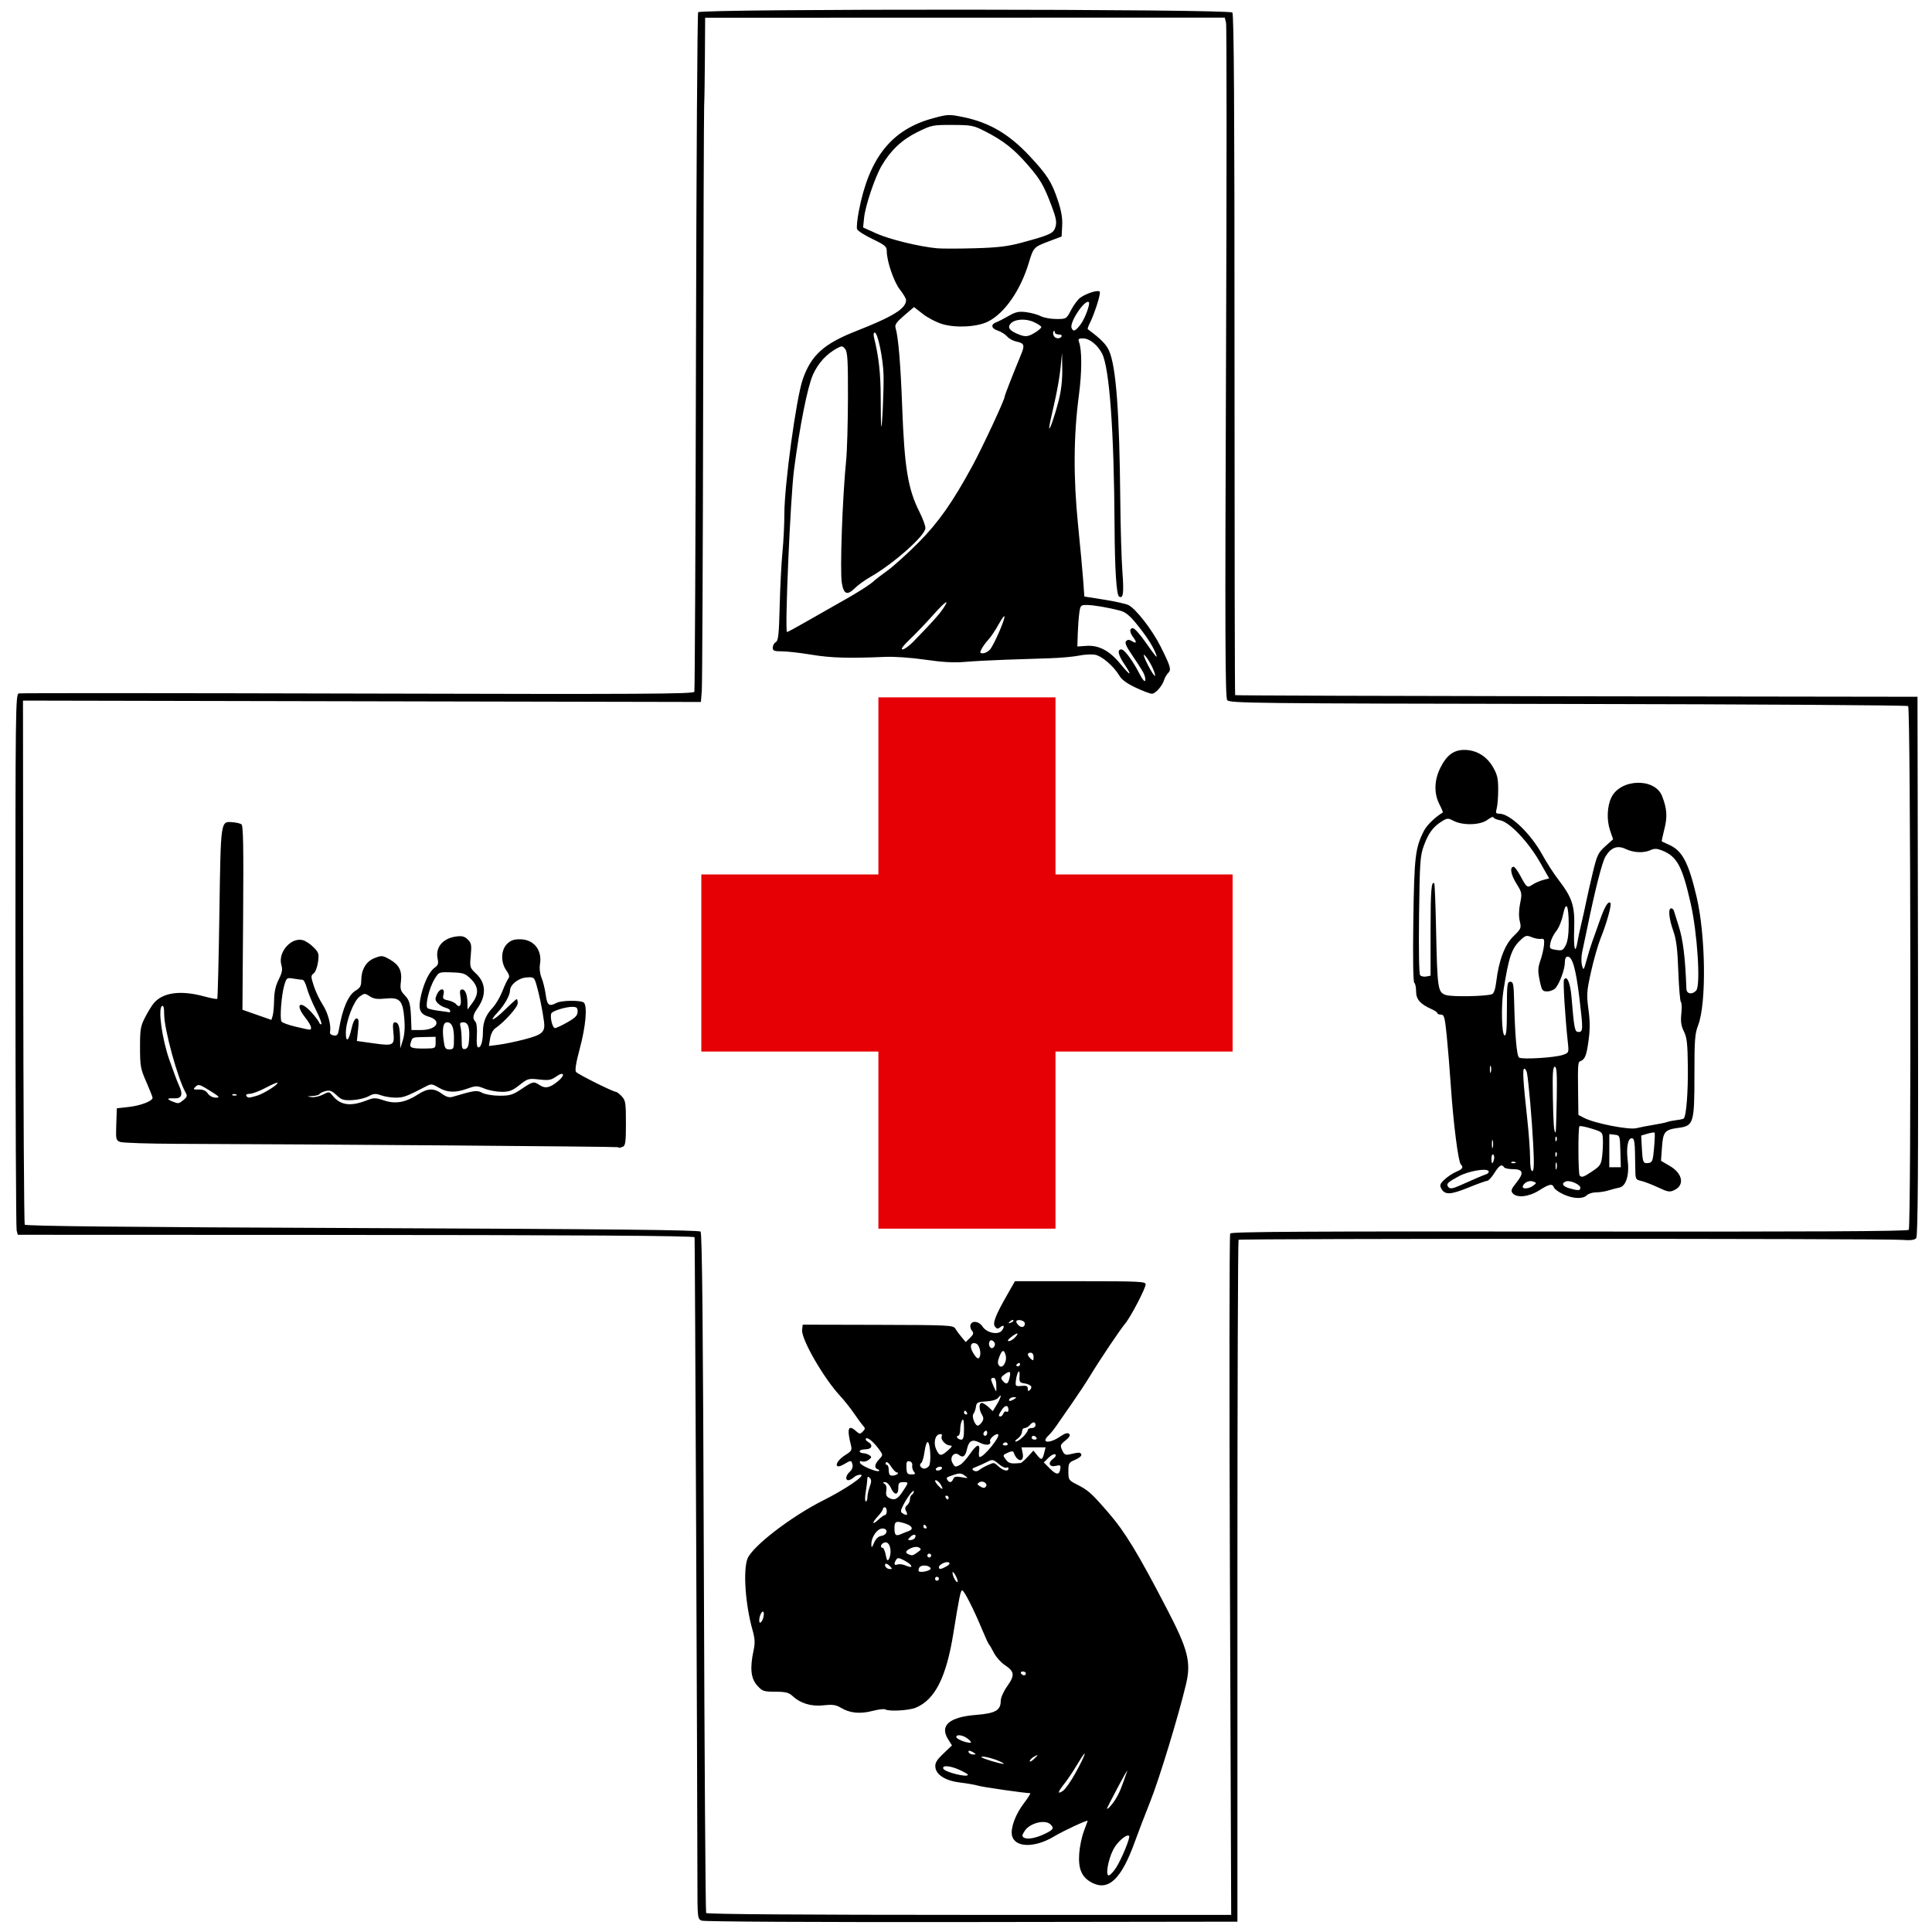
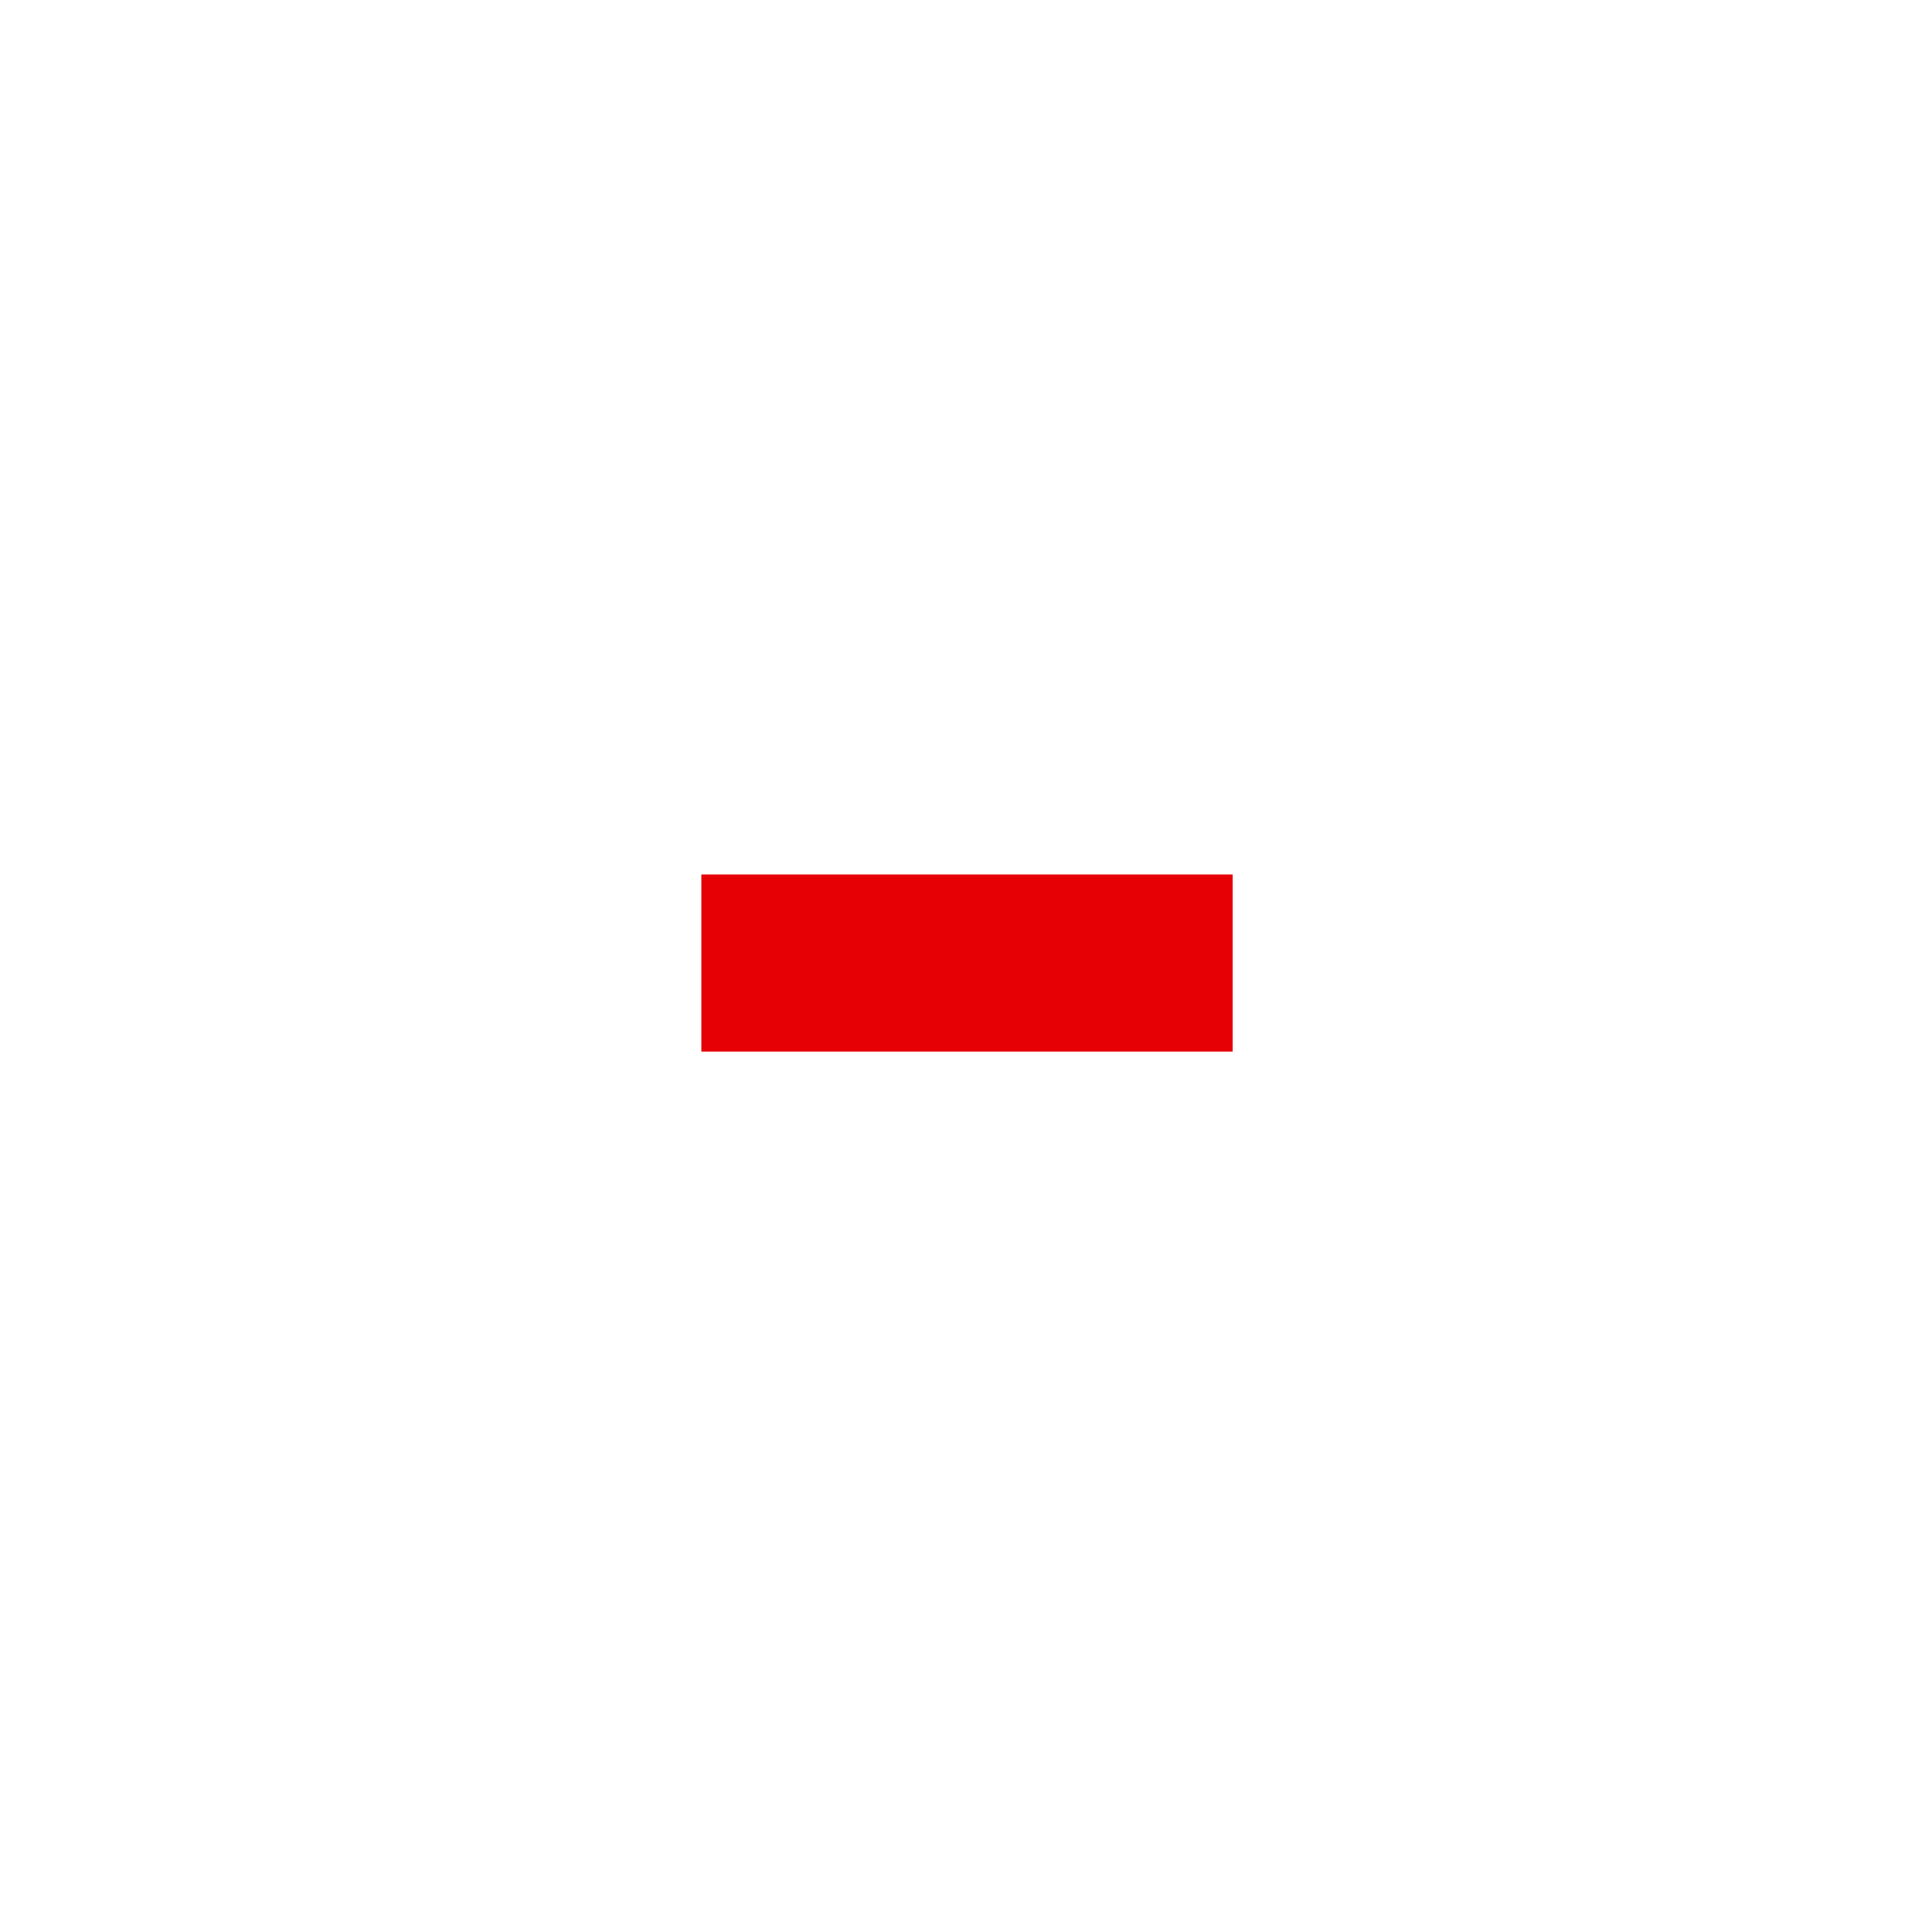
<svg xmlns="http://www.w3.org/2000/svg" width="1e3" height="1e3" version="1.1" viewBox="0 0 264.58 264.58">
  <g transform="translate(124.89 78.665)">
-     <path d="m-28.786 184.36c-0.591-0.238-0.595-0.279-0.596-5.871-0.002-11.294-0.338-87.654-0.386-87.716-0.162-0.209-16.414-0.31-52.169-0.323l-40.517-0.015-0.157-0.592c-0.086-0.326-0.16-16.984-0.164-37.019-7e-3 -34.528 0.017-36.432 0.458-36.529 0.256-0.056 21.149-0.048 46.43 0.018 39.146 0.103 45.983 0.066 46.087-0.248 0.067-0.203 0.167-21.151 0.222-46.551s0.189-46.326 0.297-46.501c0.308-0.498 72.744-0.459 73.158 0.04 0.217 0.262 0.297 12.842 0.295 46.874-0.001 25.583 0.039 46.556 0.089 46.606 0.05 0.05 21.095 0.12 46.767 0.156l46.676 0.066 0.067 36.881c0.05 27.659-0.01 36.974-0.24 37.251-0.228 0.274-0.757 0.336-2.051 0.241-2.532-0.186-90.567-0.191-90.753-0.005-0.086 0.086-0.157 21.131-0.157 46.767v46.611l-36.38 0.05c-21.26 0.029-36.628-0.05-36.976-0.19zm72.329-47.287c-0.095-25.575-0.078-46.643 0.037-46.818 0.162-0.245 10.712-0.306 46.425-0.265 32.837 0.038 46.298-0.03 46.501-0.233 0.346-0.346 0.264-71.378-0.083-71.725-0.121-0.121-21.076-0.253-46.567-0.293-43.486-0.068-46.367-0.1-46.687-0.528-0.277-0.37-0.307-9.08-0.162-46.265 0.099-25.195 0.101-46.122 0.004-46.505l-0.175-0.696-71.161 0.018-0.032 5.351c-0.018 2.943-0.064 5.947-0.103 6.674s-0.101 18.706-0.137 39.952-0.121 39.326-0.187 40.178l-0.122 1.549-92.837-0.188 0.032 35.738c0.018 19.656 0.112 35.868 0.21 36.027 0.127 0.205 13.477 0.341 46.214 0.471 34.045 0.135 46.114 0.262 46.335 0.486 0.218 0.222 0.34 12.771 0.452 46.678 0.084 25.506 0.225 46.491 0.312 46.633 0.102 0.165 13.04 0.258 36.031 0.258h35.872zm-18.95 42.058c-1.347-0.723-1.83-1.843-1.692-3.921 0.062-0.94 0.349-2.329 0.638-3.088 0.289-0.759 0.525-1.402 0.525-1.428 5.29e-4 -0.178-3.323 1.362-4.588 2.125-2.703 1.632-5.456 1.553-5.784-0.166-0.196-1.025 0.494-2.868 1.631-4.359 0.583-0.764 0.972-1.39 0.865-1.391-0.757-8e-3 -6.439-0.823-7.096-1.017-0.449-0.133-1.55-0.327-2.447-0.431-2.001-0.232-3.316-1.032-3.438-2.09-0.069-0.594 0.153-0.975 1.093-1.876l1.18-1.13-0.526-0.831c-1.193-1.883 0.143-3.052 3.821-3.343 2.658-0.21 3.382-0.624 3.382-1.933 0-0.425 0.387-1.291 0.895-2.007 1.058-1.489 1-1.999-0.331-2.88-0.534-0.353-1.207-1.105-1.495-1.671-0.289-0.566-0.593-1.089-0.677-1.161s-0.523-1.025-0.976-2.117c-1.128-2.719-2.44-5.292-2.698-5.292-0.214 0-0.418 0.997-1.21 5.913-0.969 6.008-2.509 9.055-5.135 10.158-0.93 0.391-3.689 0.545-4.191 0.235-0.153-0.094-0.94 1e-3 -1.749 0.212-1.692 0.441-3.101 0.301-4.315-0.427-0.69-0.414-1.135-0.478-2.381-0.342-1.69 0.185-3.149-0.256-4.266-1.289-0.499-0.461-0.947-0.571-2.341-0.574-1.609-4e-3 -1.776-0.062-2.492-0.864-0.862-0.965-1.005-2.366-0.488-4.778 0.225-1.051 0.195-1.611-0.156-2.857-0.954-3.393-1.286-7.967-0.7-9.659 0.574-1.658 5.939-5.806 10.419-8.055 2.957-1.484 5.733-3.365 5.151-3.49-0.265-0.057-0.692 0.086-0.947 0.317-0.255 0.231-0.604 0.42-0.774 0.42-0.476 0-0.368-0.659 0.191-1.165 0.297-0.269 0.446-0.661 0.366-0.967-0.164-0.625-0.196-0.627-1.148-0.065-1.474 0.871-1.281-0.359 0.2-1.274 0.788-0.487 0.898-0.672 0.749-1.262-0.603-2.38-0.392-2.963 0.71-1.966 0.443 0.401 0.533 0.405 0.9 0.038 0.339-0.339 0.348-0.47 0.058-0.78-0.192-0.205-0.755-0.966-1.25-1.691s-1.343-1.796-1.885-2.378c-2.284-2.456-5.379-7.828-5.234-9.085l0.082-0.705 10.305 0.024c9.638 0.022 10.323 0.055 10.583 0.501 0.153 0.262 0.539 0.788 0.858 1.167l0.58 0.69 0.589-0.581c0.491-0.484 0.533-0.649 0.251-0.989-0.186-0.224-0.269-0.588-0.185-0.808 0.237-0.618 1.168-0.474 1.645 0.254 0.581 0.887 2.172 1.202 2.666 0.527 0.422-0.578 0.253-0.85-0.263-0.422-0.282 0.234-0.441 0.218-0.681-0.071-0.38-0.458 0.008-1.493 1.624-4.326l1.094-1.918h8.949c8.02 0 8.949 0.044 8.949 0.423 0 0.558-2.051 4.486-2.819 5.399-0.705 0.837-3.519 5.036-4.854 7.242-0.509 0.842-1.607 2.503-2.439 3.692-0.832 1.189-1.784 2.561-2.117 3.048-0.332 0.487-0.812 1.079-1.067 1.316-1.111 1.032 0.094 1.166 1.556 0.174 0.69-0.468 1.068-0.584 1.263-0.389 0.195 0.195 0.046 0.465-0.5 0.9-0.718 0.573-0.753 0.678-0.45 1.345 0.278 0.61 0.442 0.696 1.049 0.553 1.258-0.297 1.454-0.293 1.57 0.034 0.062 0.176-0.312 0.497-0.831 0.714-0.886 0.37-0.944 0.469-0.944 1.593 0 1.144 0.051 1.225 1.125 1.77 1.609 0.817 1.989 1.155 4.329 3.852 2.301 2.652 4.053 5.534 8.094 13.315 2.86 5.507 3.283 7.205 2.555 10.249-1.033 4.319-3.65 12.908-4.858 15.945-0.782 1.964-1.741 4.465-2.132 5.556-1.852 5.168-3.632 6.85-5.937 5.612zm3.364-2.027c0.733-1.129 1.976-4.154 1.784-4.345-0.32-0.32-1.615 0.793-2.17 1.864-0.744 1.435-1.115 3.741-0.567 3.527 0.202-0.079 0.631-0.55 0.953-1.046zm-9.648-4.686c1.064-0.532 1.172-0.729 0.675-1.226-0.736-0.736-2.831-0.214-3.55 0.884-0.379 0.578-0.394 0.734-0.092 0.92 0.47 0.291 1.717 0.048 2.968-0.578zm9.558-4.675c0.531-0.848 0.826-1.559 1.611-3.88 0.098-0.291-0.483 0.721-1.292 2.249-0.809 1.528-1.472 2.815-1.474 2.86-0.012 0.286 0.642-0.409 1.155-1.228zm-5.49-3.573c1.476-2.67 1.767-3.723 0.388-1.408-0.593 0.996-1.436 2.263-1.875 2.816-0.942 1.19-1.017 1.537-0.216 1.006 0.319-0.212 1.085-1.298 1.702-2.414zm-14.718 0.209c0-0.08-0.506-0.375-1.125-0.656-1.299-0.59-2.412-0.684-2.251-0.191 0.154 0.473 3.376 1.282 3.376 0.847zm4.271-1.873c-1.027-0.448-2.635-0.794-2.376-0.512 0.179 0.195 2.514 0.893 2.999 0.897 0.146 1e-3 -0.135-0.172-0.623-0.385zm5.254-0.803c0-0.051-0.238 0.055-0.529 0.237-0.291 0.182-0.529 0.439-0.529 0.572s0.238 0.026 0.529-0.237c0.291-0.263 0.529-0.521 0.529-0.572zm-8.731-0.354c-0.518-0.335-0.868-0.335-0.661 0 0.09 0.146 0.365 0.263 0.611 0.261 0.386-3e-3 0.393-0.04 0.051-0.261zm-0.757-1.861c-0.645-0.537-1.624-0.705-1.624-0.278 0 0.259 1.194 0.766 1.852 0.786 0.27 8e-3 0.198-0.154-0.228-0.508zm7.901-8.987c0-0.146-0.186-0.265-0.412-0.265s-0.339 0.119-0.249 0.265c0.212 0.342 0.661 0.342 0.661 0zm-35.919-7.801c0.07-0.366 0.037-0.665-0.072-0.665-0.235 0-0.521 0.673-0.521 1.228 0 0.608 0.451 0.181 0.593-0.563zm26.293-5.603c-0.224-0.413-0.412-0.594-0.418-0.403-0.014 0.457 0.524 1.454 0.693 1.285 0.072-0.072-0.052-0.47-0.275-0.883zm-2.28 0.44c0-0.146-0.119-0.265-0.265-0.265s-0.265 0.119-0.265 0.265 0.119 0.265 0.265 0.265 0.265-0.119 0.265-0.265zm-1.134-1.421c-0.143-0.435-1.284-0.536-1.531-0.136-0.116 0.188-0.164 0.416-0.108 0.508 0.181 0.293 1.741-0.061 1.639-0.372zm-5.607-0.331c-0.236-0.236-0.494-0.363-0.575-0.282-0.236 0.236 0.167 0.711 0.603 0.711 0.346 0 0.342-0.059-0.028-0.428zm7.769 0.06c0.398-0.221 0.522-0.417 0.336-0.532-0.343-0.212-1.364 0.271-1.364 0.645 0 0.339 0.265 0.309 1.028-0.113zm-4.866-0.163c-0.091-0.147-0.53-0.455-0.977-0.686-0.671-0.347-0.851-0.358-1.038-0.064-0.346 0.545-0.276 0.826 0.163 0.657 0.218-0.084 0.665-0.044 0.992 0.087 0.804 0.323 1.056 0.325 0.859 6e-3zm-2.785-1.85c0-0.903-0.382-1.433-0.891-1.238-0.447 0.171-0.59 0.708-0.188 0.708 0.129 0 0.317 0.438 0.418 0.974 0.135 0.721 0.245 0.875 0.422 0.595 0.132-0.208 0.24-0.676 0.24-1.04zm5.564 0.529c0-0.146-0.119-0.265-0.265-0.265s-0.265 0.119-0.265 0.265 0.119 0.265 0.265 0.265 0.265-0.119 0.265-0.265zm-1.879-0.434c0.529-0.371 0.56-0.468 0.21-0.664-0.248-0.139-0.679-0.107-1.091 0.08-0.742 0.338-0.865 0.635-0.349 0.843 0.522 0.211 0.575 0.2 1.23-0.259zm-4.959-2.256c0.853-0.121 1-1.013 0.167-1.013-0.714 0-1.538 1.169-1.521 2.158 0.009 0.551 0.051 0.527 0.375-0.218 0.233-0.535 0.587-0.87 0.979-0.926zm4.599 0.292c0.31-0.502-0.142-0.626-0.603-0.165-0.412 0.412-0.413 0.447-0.009 0.447 0.241 0 0.516-0.127 0.612-0.282zm-0.871-0.944c0.761-0.261 0.527-0.741-0.522-1.07-1.191-0.373-1.396-0.273-1.396 0.68 0 0.943 0.184 1.109 0.886 0.8 0.313-0.138 0.778-0.322 1.032-0.41zm2.447-0.626c-0.21-0.339-0.397-0.339-0.397 0 0 0.146 0.126 0.265 0.28 0.265s0.207-0.119 0.117-0.265zm-5.65-1.587c0.124 0 0.226-0.238 0.226-0.529s-0.119-0.529-0.265-0.529-0.265 0.113-0.265 0.251c0 0.138-0.298 0.572-0.661 0.965-0.878 0.948-0.849 1.314 0.039 0.492 0.385-0.357 0.802-0.649 0.926-0.649zm2.887-0.501c-0.199-0.372-0.168-0.585 0.123-0.826 0.215-0.179 0.391-0.541 0.391-0.806 0-0.265 0.119-0.555 0.265-0.645 0.146-0.09 0.265-0.292 0.265-0.448 0-0.376-0.865 0.746-1.443 1.872-0.377 0.735-0.396 0.935-0.104 1.12 0.586 0.372 0.788 0.264 0.503-0.268zm-5.306-1.927c0-0.317 0.143-0.972 0.318-1.455 0.247-0.684 0.247-0.949 0-1.196-0.247-0.247-0.321-0.203-0.333 0.198-0.009 0.284-0.109 1.081-0.223 1.773-0.114 0.691-0.107 1.257 0.016 1.257 0.122 0 0.223-0.259 0.223-0.577zm4.763-0.684c0.919-1.374 0.92-1.386 0.154-1.386-0.583 0-0.684 0.117-0.684 0.794 0 1.029-0.561 1.029-1.016 0-0.193-0.437-0.55-0.792-0.792-0.79-0.356 3e-3 -0.37 0.049-0.074 0.236 0.227 0.143 0.316 0.499 0.234 0.929-0.089 0.468 0.007 0.778 0.295 0.946 0.766 0.448 1.21 0.276 1.883-0.73zm6.35 0.731c0-0.146-0.126-0.265-0.28-0.265s-0.207 0.119-0.117 0.265c0.21 0.339 0.397 0.339 0.397 0zm-1.104-1.826c-0.191-0.305-0.488-0.555-0.66-0.555s-0.056 0.289 0.259 0.642c0.672 0.754 0.896 0.705 0.401-0.087zm6.245 0.269c0.243-0.392-0.483-0.823-0.916-0.544-0.34 0.218-0.339 0.282 0.009 0.51 0.495 0.325 0.722 0.334 0.908 0.034zm-4.505-0.985c0.128-0.334 0.377-0.388 1.153-0.248 0.944 0.17 0.963 0.159 0.421-0.231-0.463-0.334-0.731-0.354-1.455-0.11-1.094 0.37-1.113 0.385-0.898 0.733 0.253 0.409 0.591 0.346 0.779-0.144zm-7.611-0.713c0.101-0.101 0.057-0.184-0.099-0.184-0.155 0-0.517-0.37-0.804-0.823-0.321-0.507-0.591-0.71-0.703-0.529-0.1 0.162-0.056 0.294 0.098 0.294 0.154 0 0.28 0.278 0.28 0.617s0.068 0.685 0.15 0.768c0.188 0.188 0.832 0.103 1.077-0.143zm2.229-0.297c-0.172-0.207-0.276-0.59-0.231-0.85 0.049-0.279-0.104-0.511-0.373-0.567-0.368-0.076-0.449 0.087-0.42 0.85 0.031 0.817 0.123 0.944 0.686 0.944 0.534 0 0.595-0.068 0.338-0.377zm20.046-0.381c0.074-0.502-6e-3 -0.562-0.566-0.421-0.918 0.23-1.203-0.366-0.448-0.936 0.374-0.282 0.495-0.522 0.32-0.63-0.156-0.096-0.572 0.114-0.925 0.467l-0.642 0.642 0.82 0.82c0.913 0.913 1.314 0.929 1.442 0.059zm-25.023 0.039c-0.485-0.173-0.404-0.689 0.213-1.352 0.541-0.58 0.541-0.588 0.029-1.307-0.741-1.04-1.603-1.765-1.829-1.539-0.107 0.107 0.013 0.311 0.266 0.453 0.756 0.423 0.561 1.025-0.333 1.025-0.437 0-0.794 0.119-0.794 0.265s0.208 0.266 0.463 0.269c0.255 2e-3 0.642 0.124 0.86 0.27 0.345 0.231 0.333 0.314-0.092 0.639-0.269 0.206-0.672 0.303-0.896 0.217-0.272-0.104-0.366-0.033-0.283 0.216 0.126 0.379 2.353 1.312 2.594 1.087 0.073-0.068-0.017-0.177-0.198-0.242zm15.094-0.552c0.921-0.393 0.788-0.411 1.509 0.213 0.661 0.573 1.323 0.698 1.323 0.249 0-0.154-0.121-0.205-0.27-0.113-0.148 0.092-0.633-0.138-1.076-0.511-0.763-0.642-0.847-0.657-1.58-0.278-0.426 0.22-1.099 0.524-1.495 0.674-0.568 0.216-0.64 0.324-0.339 0.51 0.242 0.149 0.53 0.114 0.785-0.096 0.222-0.183 0.736-0.474 1.143-0.648zm-6.296 0.478c0.09-0.146-0.015-0.265-0.233-0.265-0.218 0-0.47 0.119-0.56 0.265-0.09 0.146 0.015 0.265 0.233 0.265 0.218 0 0.47-0.119 0.56-0.265zm-1.764-0.344c0.338-0.407 0.2-3.176-0.164-3.297-0.138-0.046-0.334 0.544-0.436 1.311-0.102 0.767-0.312 1.473-0.466 1.568-0.35 0.216-0.041 0.762 0.431 0.762 0.192 0 0.477-0.155 0.634-0.344zm4.285-0.189c0.276-0.148 0.869-0.803 1.318-1.455 0.95-1.381 1.431-1.53 1.264-0.393-0.064 0.437-0.02 0.794 0.097 0.794 0.556 0 2.823-2.78 2.517-3.087-0.243-0.243-1.239 0.577-1.11 0.913 0.213 0.556-0.544 0.656-1.443 0.191-0.99-0.512-1.466-0.254-1.728 0.939-0.208 0.949-0.556 1.193-1.08 0.758-0.623-0.517-1.326 0.285-0.918 1.048 0.343 0.641 0.4 0.657 1.082 0.291zm8.276-0.239c0.117-0.012 0.558-0.399 0.979-0.86l0.766-0.839 0.519 0.64c0.586 0.723 0.71 0.678 0.969-0.352l0.182-0.727h-3.299l0.157 0.783c0.267 1.335-0.777 1.258-1.226-0.09-0.068-0.205-0.307-0.194-0.816 0.037-0.698 0.318-0.706 0.345-0.265 0.93 0.413 0.547 0.692 0.613 2.033 0.478zm-9.951-1.733c0.566-0.498 0.637-0.655 0.298-0.661-0.616-0.012-1.337-0.79-1.159-1.252 0.098-0.256-0.002-0.353-0.304-0.295-0.631 0.121-0.858 1.263-0.425 2.135 0.444 0.894 0.648 0.904 1.59 0.074zm8.148-0.939c-0.091-0.148-0.277-0.2-0.412-0.117-0.367 0.227-0.299 0.386 0.166 0.386 0.227 0 0.338-0.121 0.246-0.269zm2.131-0.91c0.357-0.357 0.649-0.774 0.649-0.926 0-0.152 0.238-0.277 0.529-0.277 0.294 0 0.529-0.176 0.529-0.397 0-0.508-0.372-0.508-0.794 0-0.181 0.218-0.493 0.397-0.694 0.397s-0.364 0.231-0.364 0.514-0.265 0.7-0.588 0.926-0.437 0.412-0.253 0.412c0.185 0 0.628-0.292 0.985-0.649zm-8.086-1.137c-0.003-1.08-0.078-1.406-0.261-1.125-0.141 0.218-0.258 0.784-0.261 1.257-0.002 0.473-0.13 0.86-0.284 0.86s-0.207 0.119-0.117 0.265c0.09 0.146 0.335 0.265 0.545 0.265 0.288 0 0.38-0.371 0.377-1.521zm9.926 1.257c-0.212-0.342-0.661-0.342-0.661 0 0 0.146 0.186 0.265 0.412 0.265s0.339-0.119 0.249-0.265zm-6.747-0.677c0-0.227-0.119-0.339-0.265-0.249-0.342 0.212-0.342 0.661 0 0.661 0.146 0 0.265-0.186 0.265-0.412zm-0.682-1.521c0.204-0.323 0.191-0.592-0.047-0.973-0.417-0.668-0.426-1.592-0.015-1.592 0.173 0 0.582 0.252 0.911 0.561l0.597 0.561 0.544-0.892c0.593-0.973 0.747-1.655 0.215-0.954-0.212 0.279-0.807 0.464-1.654 0.514-1.185 0.07-1.333 0.147-1.414 0.739-0.05 0.364-0.203 0.797-0.339 0.963-0.299 0.365 0.261 1.74 0.655 1.608 0.146-0.049 0.393-0.29 0.548-0.535zm2.901-1.126c0.087-0.228 0.279-0.34 0.425-0.249 0.147 0.091 0.266-0.014 0.266-0.232 0-0.692-0.456-0.711-0.897-0.038-0.486 0.741-0.525 0.933-0.19 0.933 0.13 0 0.308-0.186 0.395-0.414zm-4.997-0.116c-0.21-0.339-0.397-0.339-0.397 0 0 0.146 0.126 0.265 0.28 0.265s0.207-0.119 0.117-0.265zm6.482-1.852c0.342-0.221 0.335-0.257-0.051-0.261-0.246-2e-3 -0.521 0.115-0.611 0.261-0.207 0.335 0.143 0.335 0.661 0zm-2.46-1.984c-0.016-0.571-0.158-0.926-0.371-0.926-0.189 0-0.344 0.095-0.344 0.212 0 0.199 0.614 1.634 0.701 1.638 0.022 1e-3 0.028-0.415 0.014-0.924zm4.696 0.155c-0.138-0.133-0.549-0.282-0.913-0.331-0.578-0.077-0.653-0.206-0.598-1.015 0.078-1.13-0.36-0.552-0.501 0.662-0.087 0.752-0.046 0.789 0.768 0.711 0.677-0.065 0.86 0.016 0.86 0.384 0 0.363 0.071 0.396 0.318 0.149 0.2-0.2 0.224-0.407 0.066-0.56zm-2.932-0.882c0.301-1.122 0.138-1.254-0.732-0.595-0.415 0.314-0.444 0.45-0.166 0.785 0.465 0.56 0.711 0.508 0.898-0.19zm-0.475-3.256c-0.22-0.875-0.503-0.814-0.882 0.193-0.234 0.621-0.24 0.932-0.021 1.196 0.434 0.523 1.119-0.531 0.903-1.389zm1.964 1.189c0-0.154-0.119-0.207-0.265-0.117-0.339 0.21-0.339 0.397 0 0.397 0.146 0 0.265-0.126 0.265-0.28zm1.852-1.043c0-0.294-0.176-0.529-0.397-0.529-0.478 0-0.511 0.309-0.079 0.741 0.427 0.427 0.476 0.405 0.476-0.212zm-7.346-0.056c0.185-0.555-0.117-1.569-0.512-1.72-0.728-0.279-0.961 0.356-0.448 1.224 0.515 0.872 0.789 1.014 0.961 0.497zm2.054-1.651c0-0.194-0.179-0.421-0.397-0.505-0.401-0.154-0.581 0.617-0.228 0.97 0.24 0.24 0.625-0.046 0.625-0.465zm2.778-0.939c0.617-0.682 0.277-0.682-0.589 0-0.433 0.341-0.533 0.529-0.281 0.529 0.215 0 0.607-0.238 0.87-0.529zm1.323-1.874c0-0.206-0.268-0.413-0.595-0.459-0.655-0.093-0.771 0.2-0.275 0.696 0.396 0.396 0.87 0.267 0.87-0.237zm-1.581-0.456c-0.081-0.082-0.295-1.7e-4 -0.474 0.181-0.259 0.261-0.229 0.292 0.148 0.148 0.261-0.099 0.408-0.247 0.326-0.329zm75.329-17.244c-0.621-0.282-1.199-0.696-1.285-0.92-0.225-0.587-0.629-0.51-2.042 0.386-1.401 0.888-3.058 1.067-3.62 0.39-0.28-0.337-0.194-0.581 0.52-1.468 1.058-1.317 0.921-1.831-0.49-1.831-0.578 0-1.125-0.119-1.214-0.265-0.299-0.484-0.648-0.275-1.323 0.794-0.367 0.582-0.799 1.058-0.959 1.058s-1.344 0.426-2.631 0.948c-2.458 0.995-3.203 1.013-3.697 0.09-0.225-0.42-0.14-0.641 0.463-1.208 0.406-0.382 1.125-0.858 1.598-1.059 0.891-0.379 1.027-0.604 0.622-1.033-0.341-0.361-1.014-5.64-1.347-10.57-0.157-2.328-0.416-5.513-0.576-7.078-0.255-2.499-0.35-2.844-0.785-2.844-0.272 0-0.495-0.09-0.495-0.2s-0.349-0.355-0.777-0.544c-1.569-0.694-2.134-1.339-2.134-2.435 0-0.563-0.112-1.093-0.25-1.178-0.152-0.094-0.203-3.427-0.129-8.548 0.127-8.777 0.264-9.931 1.459-12.273 0.394-0.773 1.509-1.854 2.576-2.501 0.047-0.028-0.162-0.534-0.463-1.125-0.767-1.504-0.718-3.294 0.137-5.01 0.853-1.712 1.824-2.435 3.27-2.435 1.623 0 3.039 0.84 3.903 2.313 0.614 1.048 0.736 1.563 0.739 3.109 0.002 1.02-0.088 2.181-0.2 2.581-0.175 0.625-0.126 0.728 0.344 0.728 1.474 0 4.314 2.721 5.936 5.689 0.557 1.019 1.531 2.526 2.164 3.351 1.919 2.497 2.274 3.61 2.161 6.77-0.096 2.708 0.14 3.596 0.458 1.72 0.092-0.546 0.326-1.647 0.52-2.447 0.194-0.8 0.496-2.17 0.673-3.043s0.596-2.719 0.931-4.101c0.55-2.266 0.716-2.608 1.68-3.472l1.07-0.958-0.424-1.245c-0.476-1.398-0.396-3.293 0.19-4.491 1.261-2.576 5.951-2.702 6.939-0.187 0.676 1.721 0.753 2.844 0.311 4.55-0.232 0.895-0.385 1.647-0.341 1.672 0.044 0.025 0.516 0.242 1.047 0.483 1.762 0.799 2.614 2.427 3.71 7.087 1.252 5.323 1.365 14.615 0.214 17.595-0.447 1.156-0.511 2.017-0.509 6.824 3e-3 6.579-0.111 6.956-2.183 7.231-1.881 0.25-2.109 0.517-2.262 2.656l-0.133 1.854 1.22 0.715c1.744 1.022 2.044 2.609 0.622 3.291-0.653 0.313-0.889 0.275-2.246-0.361-0.834-0.391-1.873-0.792-2.31-0.891-0.786-0.178-0.794-0.198-0.813-2.018-0.035-3.372-0.093-3.822-0.489-3.822-0.518 0-0.756 1.301-0.546 2.986 0.254 2.033-0.214 3.582-1.138 3.768-0.395 0.079-1.084 0.259-1.531 0.4-0.447 0.14-1.2 0.255-1.673 0.255s-1.039 0.179-1.257 0.397c-0.541 0.541-1.85 0.489-3.207-0.127zm2.319-0.899c0-0.45-1.431-1.075-1.98-0.864-0.661 0.254-0.457 0.669 0.458 0.933 1.234 0.356 1.521 0.343 1.521-0.069zm-16.444-0.332c1.971-0.881 3.096-1.361 3.562-1.519 0.264-0.089 0.404-0.285 0.311-0.435-0.271-0.438-2.777 0.006-4.098 0.727-1.476 0.805-1.694 1.008-1.47 1.371 0.241 0.39 0.559 0.363 1.694-0.144zm9.977 0.054c0.5-0.368 0.501-0.383 0.015-0.571-0.529-0.205-1.252 0.118-1.425 0.637-0.145 0.434 0.791 0.39 1.411-0.066zm8.139-1.999c1.048-0.707 1.185-0.92 1.317-2.05 0.081-0.694 0.126-1.721 0.101-2.283-0.046-1.002-0.077-1.031-1.556-1.489-0.83-0.257-1.574-0.402-1.654-0.323-0.208 0.208-0.178 6.549 0.032 6.759 0.295 0.295 0.543 0.208 1.76-0.613zm-8.116-3.51c-0.17-3.39-0.631-8.701-0.862-9.922-0.062-0.327-0.225-0.595-0.362-0.595-0.273 0-0.178 1.615 0.412 7.011 0.207 1.892 0.376 4.243 0.376 5.226 2.09e-4 1.173 0.105 1.786 0.306 1.786 0.224 0 0.259-0.931 0.129-3.506zm3.178 2.376c-0.072-0.179-0.127 0.031-0.122 0.468 0.005 0.437 0.065 0.583 0.132 0.326 0.067-0.257 0.063-0.615-0.01-0.794zm8.75-1.583c-0.06-2.168-0.065-2.183-0.788-2.267l-0.728-0.084v4.533h1.575zm-17.314 1.125c0.076-0.291 0.03-0.596-0.101-0.677s-0.24 0.157-0.24 0.529c0 0.811 0.151 0.876 0.341 0.148zm2.883 0.348c-0.191-0.076-0.419-0.067-0.507 0.021-0.088 0.088 0.068 0.15 0.347 0.139 0.308-0.013 0.371-0.075 0.16-0.16zm19.045-1.935c0.097-1.091 0.129-2.032 0.071-2.09-0.059-0.058-0.495 0.007-0.971 0.146l-0.864 0.253 0.092 1.705c0.108 2.009 0.175 2.158 0.926 2.051 0.507-0.072 0.59-0.301 0.747-2.065zm-13.379 0.6c-0.088-0.088-0.15 0.068-0.139 0.347 0.013 0.308 0.075 0.371 0.16 0.16 0.076-0.191 0.067-0.419-0.021-0.507zm-8.709-1.593c-0.067-0.255-0.121-0.046-0.121 0.463s0.054 0.718 0.121 0.463 0.067-0.671 0-0.926zm8.709-0.524c-0.088-0.088-0.15 0.068-0.139 0.347 0.013 0.308 0.075 0.371 0.16 0.16 0.076-0.191 0.067-0.419-0.021-0.507zm0.049-5.099c0.06-3.536 0.004-4.498-0.265-4.498-0.267-2.64e-4 -0.325 0.902-0.266 4.167 0.068 3.756 0.152 4.829 0.379 4.829 0.041-1.11e-4 0.109-2.024 0.151-4.498zm13.285 3.455c0.8-0.128 1.634-0.303 1.852-0.388s0.789-0.2 1.267-0.255 0.929-0.158 1.001-0.23c0.336-0.336 0.59-3.598 0.552-7.08-0.035-3.169-0.129-4.011-0.541-4.84-0.382-0.768-0.464-1.342-0.35-2.444 0.082-0.792 0.056-1.497-0.058-1.568-0.114-0.07-0.274-1.947-0.355-4.171-0.115-3.14-0.271-4.392-0.7-5.606-0.593-1.681-0.719-3.067-0.279-3.067 0.15 0 0.316 0.149 0.369 0.331 0.053 0.182 0.343 1.105 0.645 2.05 0.617 1.934 0.908 4.281 1.072 8.665 0.026 0.703 0.834 0.815 1.354 0.188 0.608-0.732 0.145-7.874-0.772-11.915-1.165-5.138-1.869-6.431-3.945-7.251-0.669-0.264-1.026-0.274-1.534-0.043-0.944 0.43-2.322 0.373-3.399-0.141-1.155-0.551-2.023-0.233-2.784 1.019-0.467 0.768-1.436 4.577-2.546 10.006-0.223 1.091-0.513 2.467-0.645 3.057-0.132 0.59-0.144 1.424-0.027 1.852 0.203 0.743 0.233 0.706 0.65-0.808 0.24-0.873 0.57-1.945 0.734-2.381 0.163-0.437 0.619-1.719 1.013-2.849 0.708-2.031 1.18-2.824 1.494-2.51 0.206 0.206-0.508 2.775-1.342 4.831-0.354 0.873-0.941 2.922-1.304 4.553-0.606 2.723-0.635 3.149-0.361 5.2 0.225 1.682 0.222 2.776-0.011 4.427-0.276 1.954-0.483 2.431-1.161 2.682-0.263 0.097-0.296 0.664-0.248 4.231l0.042 3.102 0.804 0.416c1.433 0.741 6.096 1.655 7.134 1.398 0.509-0.126 1.581-0.334 2.381-0.462zm-22.316-8.024c-0.072-0.179-0.127 0.031-0.122 0.468 0.005 0.437 0.065 0.583 0.132 0.326s0.063-0.615-0.01-0.794zm9.854-1.547c0.839-0.292 0.848-0.315 0.704-1.654-0.38-3.524-0.68-8.416-0.531-8.657 0.397-0.643 0.861 0.421 1.023 2.345 0.378 4.496 0.444 4.822 0.978 4.822 0.616 0 0.625-0.375 0.11-4.63-0.49-4.052-0.957-5.689-1.624-5.689-0.233 0-0.369 0.291-0.369 0.788 0 0.915-0.698 2.84-1.273 3.511-0.218 0.255-0.727 0.463-1.131 0.463-0.68 0-0.757-0.111-1.048-1.514-0.264-1.272-0.248-1.706 0.101-2.712 0.229-0.659 0.451-1.614 0.494-2.124 0.066-0.78 2.65e-4 -0.913-0.416-0.841-0.272 0.047-0.843-0.059-1.27-0.236-0.708-0.293-0.844-0.255-1.577 0.444-1.178 1.123-1.566 2.283-2.29 6.85-0.335 2.115-0.245 6.018 0.141 6.149 0.254 0.086 0.331-0.749 0.331-3.614 0-3.373 0.044-3.726 0.463-3.724 0.405 0.002 0.471 0.326 0.525 2.58 0.116 4.814 0.357 7.586 0.681 7.805 0.42 0.284 4.901 0.012 5.978-0.364zm-9.681-8.321c0.247-0.095 0.456-0.701 0.569-1.654 0.351-2.95 1.165-5.114 2.363-6.279 1.048-1.019 1.09-1.119 0.864-2.074-0.151-0.637-0.132-1.525 0.05-2.432 0.275-1.37 0.253-1.484-0.522-2.73-0.763-1.228-0.932-2.276-0.366-2.276 0.14 0 0.555 0.56 0.922 1.243 0.877 1.633 0.94 1.677 1.683 1.19 0.349-0.229 1.001-0.513 1.447-0.631l0.812-0.215-1.241-2.184c-1.591-2.801-4.173-5.527-5.465-5.769-0.514-0.096-0.935-0.285-0.935-0.418s-0.368 0.028-0.818 0.36c-0.987 0.728-3.347 0.794-4.633 0.129-0.752-0.389-0.868-0.385-1.583 0.058-1.201 0.744-1.847 1.607-2.467 3.294-0.528 1.436-0.579 2.163-0.675 9.522-0.061 4.689-0.002 8.09 0.143 8.264 0.135 0.163 0.513 0.245 0.84 0.183l0.594-0.114v-6.177c0-5.476 0.109-6.862 0.51-6.461 0.062 0.062 0.174 2.97 0.247 6.46 0.169 7.998 0.236 8.448 1.324 8.822 0.811 0.279 5.533 0.196 6.335-0.112zm10.098-6.716c0.262-0.507 0.402-1.505 0.4-2.844-0.005-2.701-0.367-3.305-0.782-1.306-0.171 0.823-0.584 1.823-0.919 2.221-0.334 0.399-0.69 1.103-0.791 1.564-0.16 0.736-0.108 0.854 0.429 0.956 1.161 0.222 1.261 0.186 1.663-0.592zm-129.79 27.671c-0.098-0.086-41.268-0.4-60.303-0.46-4.002-0.013-7.549-0.129-7.882-0.258-0.573-0.222-0.602-0.353-0.529-2.422l0.077-2.187 1.631-0.18c1.617-0.178 3.264-0.811 3.264-1.254 0-0.127-0.386-1.106-0.858-2.176-0.789-1.79-0.858-2.169-0.86-4.724-2e-3 -2.486 0.072-2.92 0.696-4.129 0.384-0.743 0.919-1.613 1.191-1.934 1.247-1.473 3.664-1.799 6.884-0.928 0.928 0.251 1.74 0.403 1.805 0.338 0.065-0.065 0.197-5.352 0.292-11.748 0.192-12.826 0.155-12.571 1.811-12.44 0.477 0.038 1.016 0.161 1.198 0.273 0.259 0.16 0.311 2.928 0.239 12.806l-0.092 12.602 3.967 1.391 0.172-0.563c0.095-0.31 0.184-1.287 0.198-2.172 0.018-1.106 0.214-1.979 0.627-2.795 0.475-0.939 0.551-1.357 0.365-2.008-0.49-1.71 1.308-3.794 2.925-3.389 0.372 0.093 1.033 0.527 1.47 0.964 0.726 0.726 0.779 0.901 0.626 2.037-0.092 0.684-0.361 1.387-0.598 1.562-0.396 0.294-0.394 0.429 0.025 1.72 0.25 0.771 0.796 1.919 1.213 2.552 0.714 1.085 1.195 2.88 1.002 3.741-0.052 0.231 0.147 0.422 0.493 0.475 0.489 0.075 0.607-0.07 0.75-0.92 0.465-2.764 1.274-4.628 2.261-5.212 0.609-0.359 0.774-0.645 0.774-1.336 0-1.543 0.648-2.658 1.809-3.114 0.991-0.389 1.101-0.381 2.061 0.158 1.322 0.741 1.746 1.571 1.563 3.055-0.125 1.012-0.05 1.273 0.54 1.889 0.671 0.701 0.787 1.182 0.868 3.617l0.038 1.125h1.304c2.168 0 2.921-1.268 1.08-1.82-1.29-0.386-1.516-1.033-1.052-3.004 0.415-1.765 1.148-3.232 1.866-3.735 0.437-0.306 0.522-0.559 0.389-1.162-0.352-1.602 0.693-2.853 2.587-3.095 0.765-0.098 1.118-5.3e-4 1.545 0.426 0.483 0.483 0.534 0.763 0.4 2.193-0.149 1.597-0.13 1.662 0.723 2.467 1.383 1.304 1.444 3.007 0.172 4.793-0.613 0.862-0.686 1.369-0.258 1.798 0.169 0.169 0.251 0.964 0.198 1.905-0.061 1.081 0.008 1.616 0.209 1.615 0.368-5.29e-4 0.618-0.869 0.623-2.166 0.005-1.306 0.409-2.301 1.324-3.258 0.417-0.437 1.015-1.448 1.329-2.248 0.313-0.8 0.69-1.599 0.837-1.777 0.187-0.226 0.101-0.555-0.287-1.1-0.792-1.112-0.748-2.775 0.096-3.619 0.492-0.492 0.925-0.647 1.786-0.641 1.889 0.015 3.054 1.478 2.725 3.422-0.096 0.569-0.009 1.306 0.221 1.864 0.209 0.507 0.464 1.548 0.567 2.312 0.195 1.454 0.465 1.657 1.478 1.115 0.681-0.365 3.397-0.385 3.753-0.028 0.493 0.493 0.247 3.25-0.559 6.255-0.531 1.98-0.697 3.013-0.518 3.23 0.272 0.331 5.064 2.723 5.457 2.723 0.122 0 0.481 0.276 0.798 0.612 0.522 0.556 0.575 0.895 0.575 3.676 0 2.549-0.07 3.09-0.419 3.224-0.491 0.188-0.517 0.191-0.662 0.064zm-34.318-6.446c0.875-0.344 1.125-0.338 2.297 0.051 1.557 0.517 2.946 0.264 4.654-0.848 1.3-0.846 2.176-0.867 3.245-0.077 0.579 0.428 1.006 0.556 1.438 0.429 3.111-0.913 3.343-0.944 4.104-0.547 0.416 0.217 1.459 0.388 2.37 0.389 1.422 0.001 1.8-0.115 3.003-0.924 1.574-1.059 1.645-1.074 2.51-0.507 0.753 0.494 1.412 0.339 2.519-0.594 1.009-0.849 0.753-1.345-0.305-0.592-0.679 0.483-1.016 0.541-2.316 0.394-1.456-0.165-1.571-0.132-2.692 0.759-0.965 0.767-1.392 0.932-2.423 0.934-0.688 0.001-1.75-0.197-2.359-0.441-1.036-0.415-1.188-0.415-2.356 0-1.67 0.593-2.724 0.558-3.92-0.13-0.974-0.56-1.016-0.563-1.905-0.098-2.454 1.283-2.948 1.465-3.986 1.465-0.615 0-1.517-0.144-2.005-0.321-0.751-0.271-1.017-0.25-1.741 0.14-0.47 0.253-1.471 0.487-2.224 0.519-1.182 0.051-1.474-0.043-2.143-0.683-0.608-0.582-0.925-0.704-1.475-0.566-0.385 0.097-0.766 0.282-0.846 0.411-0.08 0.129-0.525 0.253-0.99 0.275-0.775 0.036-0.786 0.049-0.134 0.148 0.391 0.06 1.098-0.092 1.572-0.337 0.833-0.431 0.877-0.427 1.321 0.122 1.101 1.36 2.468 1.54 4.787 0.628zm-25.187-0.022c0.487-0.395 0.54-0.57 0.296-0.992-1.069-1.852-2.946-8.691-2.946-10.733 0-0.912-0.092-1.264-0.298-1.137-0.567 0.35-0.013 4.423 0.998 7.34 0.514 1.482 1.112 3.073 1.33 3.537 0.587 1.249 0.379 1.81-0.65 1.763-0.998-0.046-1.082 0.095-0.255 0.428 0.831 0.334 0.863 0.33 1.525-0.206zm3.603-1.275c-1.394-0.872-1.574-0.922-1.95-0.546-0.377 0.377-0.337 0.412 0.432 0.391 0.585-0.017 0.97 0.152 1.246 0.546 0.239 0.341 0.682 0.57 1.103 0.57 0.61 0 0.499-0.129-0.831-0.96zm6.426 0.702c0.929-0.267 3.027-1.587 2.831-1.782-0.061-0.061-0.794 0.255-1.629 0.701-0.836 0.446-1.807 0.811-2.159 0.811-0.359 0-0.568 0.116-0.476 0.265 0.202 0.327 0.312 0.328 1.434 0.006zm-2.84-0.187c-0.191-0.076-0.419-0.067-0.507 0.021-0.088 0.088 0.068 0.15 0.347 0.139 0.308-0.013 0.371-0.075 0.16-0.16zm27.335-7.095v-0.794l-1.531 0.031c-1.701 0.035-1.642 0.01-1.887 0.807-0.207 0.676 0.117 0.794 2.095 0.767 1.29-0.018 1.323-0.038 1.323-0.812zm2.514-0.609c0-1.488-0.299-2.17-0.951-2.17-0.506 0-0.674 0.798-0.486 2.303 0.156 1.252 0.243 1.401 0.806 1.401 0.592 0 0.631-0.094 0.631-1.535zm2.068 0.231c0.12-1.671-0.118-2.4-0.781-2.4-0.446 0-0.524 0.116-0.395 0.595 0.088 0.327 0.161 1.17 0.163 1.871 3e-3 1.071 0.078 1.262 0.467 1.188 0.341-0.065 0.485-0.395 0.547-1.255zm-8.868-2.924c-0.209-2.491-0.624-2.931-2.577-2.729-1.121 0.116-1.614 0.045-2.156-0.31-0.672-0.441-0.733-0.438-1.398 0.05-0.801 0.588-1.862 3.359-1.876 4.902-0.014 1.454 0.387 1.21 0.761-0.463 0.207-0.924 0.462-1.455 0.7-1.455 0.298 0 0.341 0.314 0.213 1.543l-0.161 1.543 2.323 0.325c2.724 0.381 2.865 0.295 2.663-1.625-0.099-0.942-0.043-1.257 0.224-1.257 0.485 0 0.673 0.587 0.703 2.204l0.026 1.367 0.355-1.128c0.233-0.742 0.302-1.758 0.201-2.967zm16.457 2.86c2.478-0.644 2.865-1.003 2.67-2.469-0.207-1.556-0.675-3.82-1.038-5.027-0.309-1.025-0.352-1.056-1.372-0.983-1.094 0.078-2.244 1.003-2.244 1.805 0 0.63-0.784 2.016-1.665 2.945-1.406 1.482-0.595 1.213 0.961-0.319 0.817-0.804 1.548-1.463 1.624-1.463 0.076 0 0.138 0.255 0.138 0.567 0 0.537-1.822 2.57-3.066 3.421-0.327 0.224-0.619 0.796-0.716 1.403l-0.164 1.025 1.378-0.176c0.758-0.097 2.33-0.424 3.494-0.727zm-29.236-1.639c0-0.198-0.357-0.81-0.794-1.359-1.458-1.835-0.712-2.44 0.861-0.699 0.507 0.561 0.981 1.187 1.053 1.389 0.072 0.203 0.205 0.3 0.297 0.216s-0.252-0.977-0.764-1.984c-0.511-1.008-1.06-2.338-1.22-2.957-0.159-0.618-0.425-1.126-0.589-1.127s-0.723-0.073-1.242-0.159c-0.911-0.151-0.953-0.121-1.253 0.882-0.396 1.321-0.65 4.611-0.386 5 0.11 0.163 0.975 0.476 1.921 0.697 2.242 0.522 2.117 0.516 2.117 0.102zm35.123-0.706c1.088-0.624 1.389-0.939 1.389-1.453 0-0.545-0.128-0.656-0.754-0.656-0.804 0-2.401 0.465-2.785 0.81-0.326 0.293 0.055 2.101 0.442 2.098 0.175-0.001 0.944-0.361 1.708-0.799zm-16.073-1.575c0-0.143-0.289-0.332-0.642-0.421s-0.834-0.373-1.068-0.632c-0.353-0.39-0.372-0.59-0.109-1.167 0.422-0.926 1.147-0.949 0.916-0.029-0.146 0.582-0.066 0.687 0.627 0.826 0.437 0.087 0.929 0.322 1.095 0.521 0.496 0.598 0.782 0.138 0.604-0.971-0.132-0.827-0.084-1.042 0.233-1.042 0.438 0 0.717 0.76 0.723 1.97l0.004 0.779 0.661-0.897c0.919-1.246 0.859-2.239-0.198-3.283-0.775-0.765-1.033-0.854-2.619-0.908-1.754-0.059-1.761-0.056-2.34 0.881-0.765 1.238-1.369 3.778-0.96 4.037 0.163 0.104 0.892 0.263 1.62 0.354s1.353 0.183 1.389 0.203c0.036 0.02 0.066-0.08 0.066-0.222zm93.895-44.243c-1.155-0.54-1.911-1.087-2.218-1.608-0.791-1.339-2.439-2.756-3.384-2.909-0.484-0.079-1.468-0.021-2.187 0.128-0.719 0.149-2.498 0.31-3.953 0.358s-4.218 0.14-6.14 0.205-4.422 0.199-5.556 0.298c-1.453 0.127-3.038 0.038-5.369-0.302-1.944-0.284-4.234-0.443-5.556-0.386-4.953 0.213-7.4 0.141-10.035-0.299-1.517-0.253-3.333-0.46-4.035-0.46-1.089 0-1.276-0.076-1.276-0.516 0-0.284 0.187-0.62 0.415-0.748 0.345-0.193 0.435-1.027 0.534-4.974 0.065-2.608 0.236-5.915 0.379-7.35 0.143-1.434 0.26-3.781 0.26-5.215 0-3.966 1.633-15.917 2.523-18.461 1.153-3.297 2.884-4.86 7.31-6.598 5.079-1.995 6.836-3.086 6.836-4.246 0-0.201-0.376-0.841-0.836-1.422-0.835-1.055-1.809-3.897-1.809-5.28 0-0.627-0.239-0.83-1.954-1.655-1.075-0.517-2.025-1.124-2.111-1.348-0.086-0.224 0.019-1.327 0.234-2.449 1.406-7.35 4.49-11.211 10.181-12.746 2.033-0.549 2.18-0.554 4.163-0.145 3.541 0.73 6.246 2.323 9.058 5.333 2.404 2.573 3.007 3.519 3.858 6.054 0.478 1.423 0.651 2.437 0.595 3.481l-0.079 1.474-1.824 0.692c-1.988 0.755-2.035 0.806-2.678 2.938-1.124 3.731-3.28 6.843-5.546 8.004-1.458 0.748-4.367 0.92-6.257 0.37-0.795-0.231-2.001-0.852-2.678-1.38l-1.232-0.96-1.345 1.15c-1.034 0.884-1.308 1.272-1.185 1.679 0.382 1.27 0.692 4.931 0.906 10.716 0.315 8.492 0.788 11.373 2.39 14.546 0.438 0.868 0.797 1.848 0.797 2.178 0 1.009-4.374 4.889-7.541 6.691-0.728 0.414-1.669 1.094-2.093 1.512-1.081 1.067-1.561 0.876-1.816-0.721-0.27-1.69 0.086-11.663 0.598-16.798 0.124-1.237 0.233-5.047 0.243-8.467 0.015-5.092-0.053-6.31-0.372-6.727-0.342-0.447-0.469-0.467-1.037-0.163-1.516 0.811-2.642 2.028-3.377 3.65-0.739 1.63-1.808 6.988-2.599 13.03-0.498 3.804-1.292 22.225-0.958 22.225 0.094 0 1.272-0.635 2.617-1.411 1.345-0.776 3.04-1.742 3.768-2.146 3.2-1.78 5.081-2.966 5.689-3.587 0.073-0.074 0.847-0.659 1.72-1.299 0.873-0.64 2.778-2.366 4.233-3.835 2.728-2.755 4.631-5.463 7.362-10.479 1.345-2.47 4.416-9.056 4.408-9.453-0.003-0.176 1.016-2.794 2.31-5.934 0.473-1.148 0.354-1.423-0.709-1.635-0.438-0.088-1.002-0.4-1.254-0.694-0.252-0.294-0.842-0.662-1.312-0.817-0.895-0.295-0.962-0.859-0.137-1.148 0.245-0.086 0.981-0.464 1.635-0.84 0.989-0.568 1.401-0.657 2.43-0.525 0.682 0.087 1.575 0.334 1.984 0.547 0.41 0.214 1.368 0.389 2.129 0.39 1.384 0.002 1.385 0.001 2.04-1.255 0.361-0.691 0.928-1.445 1.261-1.676 0.881-0.61 2.389-1.078 2.645-0.822 0.202 0.202-0.71 3.06-1.43 4.482-0.166 0.327-0.252 0.632-0.191 0.677 1.768 1.305 2.52 2.067 2.907 2.948 0.957 2.176 1.418 8.335 1.534 20.529 0.035 3.716 0.167 8.122 0.293 9.79 0.217 2.878 0.105 3.685-0.463 3.334-0.36-0.222-0.584-3.753-0.616-9.694-0.069-12.969-0.697-21.622-1.711-23.582-0.611-1.182-1.713-2.064-2.59-2.074-0.613-0.007-0.722 0.079-0.576 0.455 0.423 1.091 0.42 4.125-0.009 7.342-0.73 5.48-0.767 11.27-0.115 17.727 0.309 3.056 0.629 6.516 0.712 7.689l0.15 2.133 2.685 0.426c1.477 0.234 2.979 0.567 3.339 0.74 1.022 0.491 3.267 3.379 4.426 5.694 1.368 2.733 1.489 3.155 1.035 3.61-0.204 0.204-0.451 0.623-0.549 0.932-0.28 0.881-1.209 1.929-1.697 1.914-0.244-0.008-1.232-0.382-2.196-0.833zm1.057-2.024c-0.198-0.386-0.879-1.457-1.514-2.38-0.859-1.248-1.078-1.755-0.855-1.978 0.223-0.223 0.433-0.216 0.822 0.027 0.614 0.383 0.664 0.134 0.117-0.589-0.492-0.65-0.499-1.206-0.015-1.206 0.206 0 0.938 0.804 1.628 1.786 1.522 2.167 1.798 2.488 1.538 1.786-0.388-1.047-1.188-2.306-2.534-3.986-1.023-1.277-1.614-1.775-2.336-1.97-1.593-0.429-3.713-0.792-4.628-0.792-0.811 0-0.869 0.064-1.014 1.125-0.085 0.618-0.178 1.898-0.208 2.844l-0.053 1.72 1.239-0.088c1.695-0.121 3.188 0.672 4.656 2.473 1.392 1.708 1.693 1.738 0.558 0.056-0.874-1.295-1.029-2.044-0.422-2.044 0.421 0 1.582 1.577 2.532 3.44 0.346 0.679 0.659 1.037 0.728 0.834 0.067-0.196-0.04-0.672-0.238-1.058zm1.119-0.967c-0.311-0.622-0.753-1.288-0.983-1.478-0.23-0.191-0.019 0.421 0.467 1.36 0.487 0.939 0.929 1.604 0.983 1.478 0.054-0.126-0.156-0.738-0.467-1.36zm-22.151-2.214c0.511-0.565 1.999-3.932 2.003-4.532 0.001-0.218-0.358 0.257-0.799 1.056s-1.079 1.752-1.418 2.117c-0.339 0.365-0.755 0.931-0.923 1.259-0.265 0.515-0.239 0.595 0.191 0.595 0.274 0 0.699-0.223 0.946-0.495zm-10.508-1.073c2.516-2.58 3.486-3.652 4.043-4.466 1.059-1.546 0.422-1.156-1.329 0.813-0.936 1.053-2.357 2.539-3.157 3.303-0.936 0.894-1.298 1.389-1.013 1.389 0.243 5.5e-5 0.898-0.468 1.455-1.039zm19.944-33.092c0.327-1.279 0.497-2.784 0.476-4.233l-0.032-2.249-0.209 2.117c-0.115 1.164-0.515 3.407-0.89 4.984s-0.673 3.006-0.662 3.175c0.029 0.486 0.761-1.622 1.317-3.794zm-23.998-3.44c-0.056-2.258-0.792-5.821-1.203-5.821-0.167 0-0.203 0.285-0.092 0.728 0.639 2.559 0.898 4.887 0.904 8.136 0.004 2.037 0.036 3.823 0.072 3.969 0.119 0.487 0.368-5.002 0.319-7.011zm24.382-5.292c0.09-0.146-0.082-0.265-0.381-0.265s-0.545-0.139-0.545-0.309-0.074-0.234-0.165-0.144-0.094 0.349-0.008 0.573c0.176 0.459 0.85 0.547 1.099 0.144zm-3.638-0.526c0.473-0.288 0.86-0.627 0.86-0.753s-0.469-0.44-1.042-0.698c-1.15-0.519-2.646-0.4-3.188 0.252-0.407 0.491-0.139 0.896 0.888 1.343 1.121 0.488 1.478 0.467 2.482-0.145zm6.244-1.127c0.586-0.777 1.345-2.817 1.129-3.034-0.494-0.494-2.668 2.734-2.368 3.516 0.222 0.579 0.53 0.459 1.24-0.482zm-8.134-11.172c4.002-1.083 4.437-1.286 4.697-2.193 0.183-0.637 0.075-1.229-0.499-2.752-1.11-2.942-1.549-3.7-3.343-5.763-1.871-2.152-3.298-3.274-5.778-4.541-1.621-0.828-1.881-0.879-4.51-0.888-2.698-0.009-2.856 0.023-4.795 0.981-2.116 1.045-3.646 2.488-4.893 4.615-0.908 1.55-2.225 5.457-2.396 7.107l-0.138 1.335 1.817 0.823c1.767 0.8 5.888 1.808 8.3 2.03 0.655 0.06 2.989 0.059 5.188-0.004 3.131-0.089 4.507-0.251 6.35-0.75z" stroke-width=".265" />
-   </g>
+     </g>
  <g transform="translate(-65.347 .003)" fill="#e60005">
-     <rect x="185.64" y="95.498" width="24.253" height="72.759" />
    <rect x="161.39" y="119.75" width="72.759" height="24.253" />
  </g>
</svg>